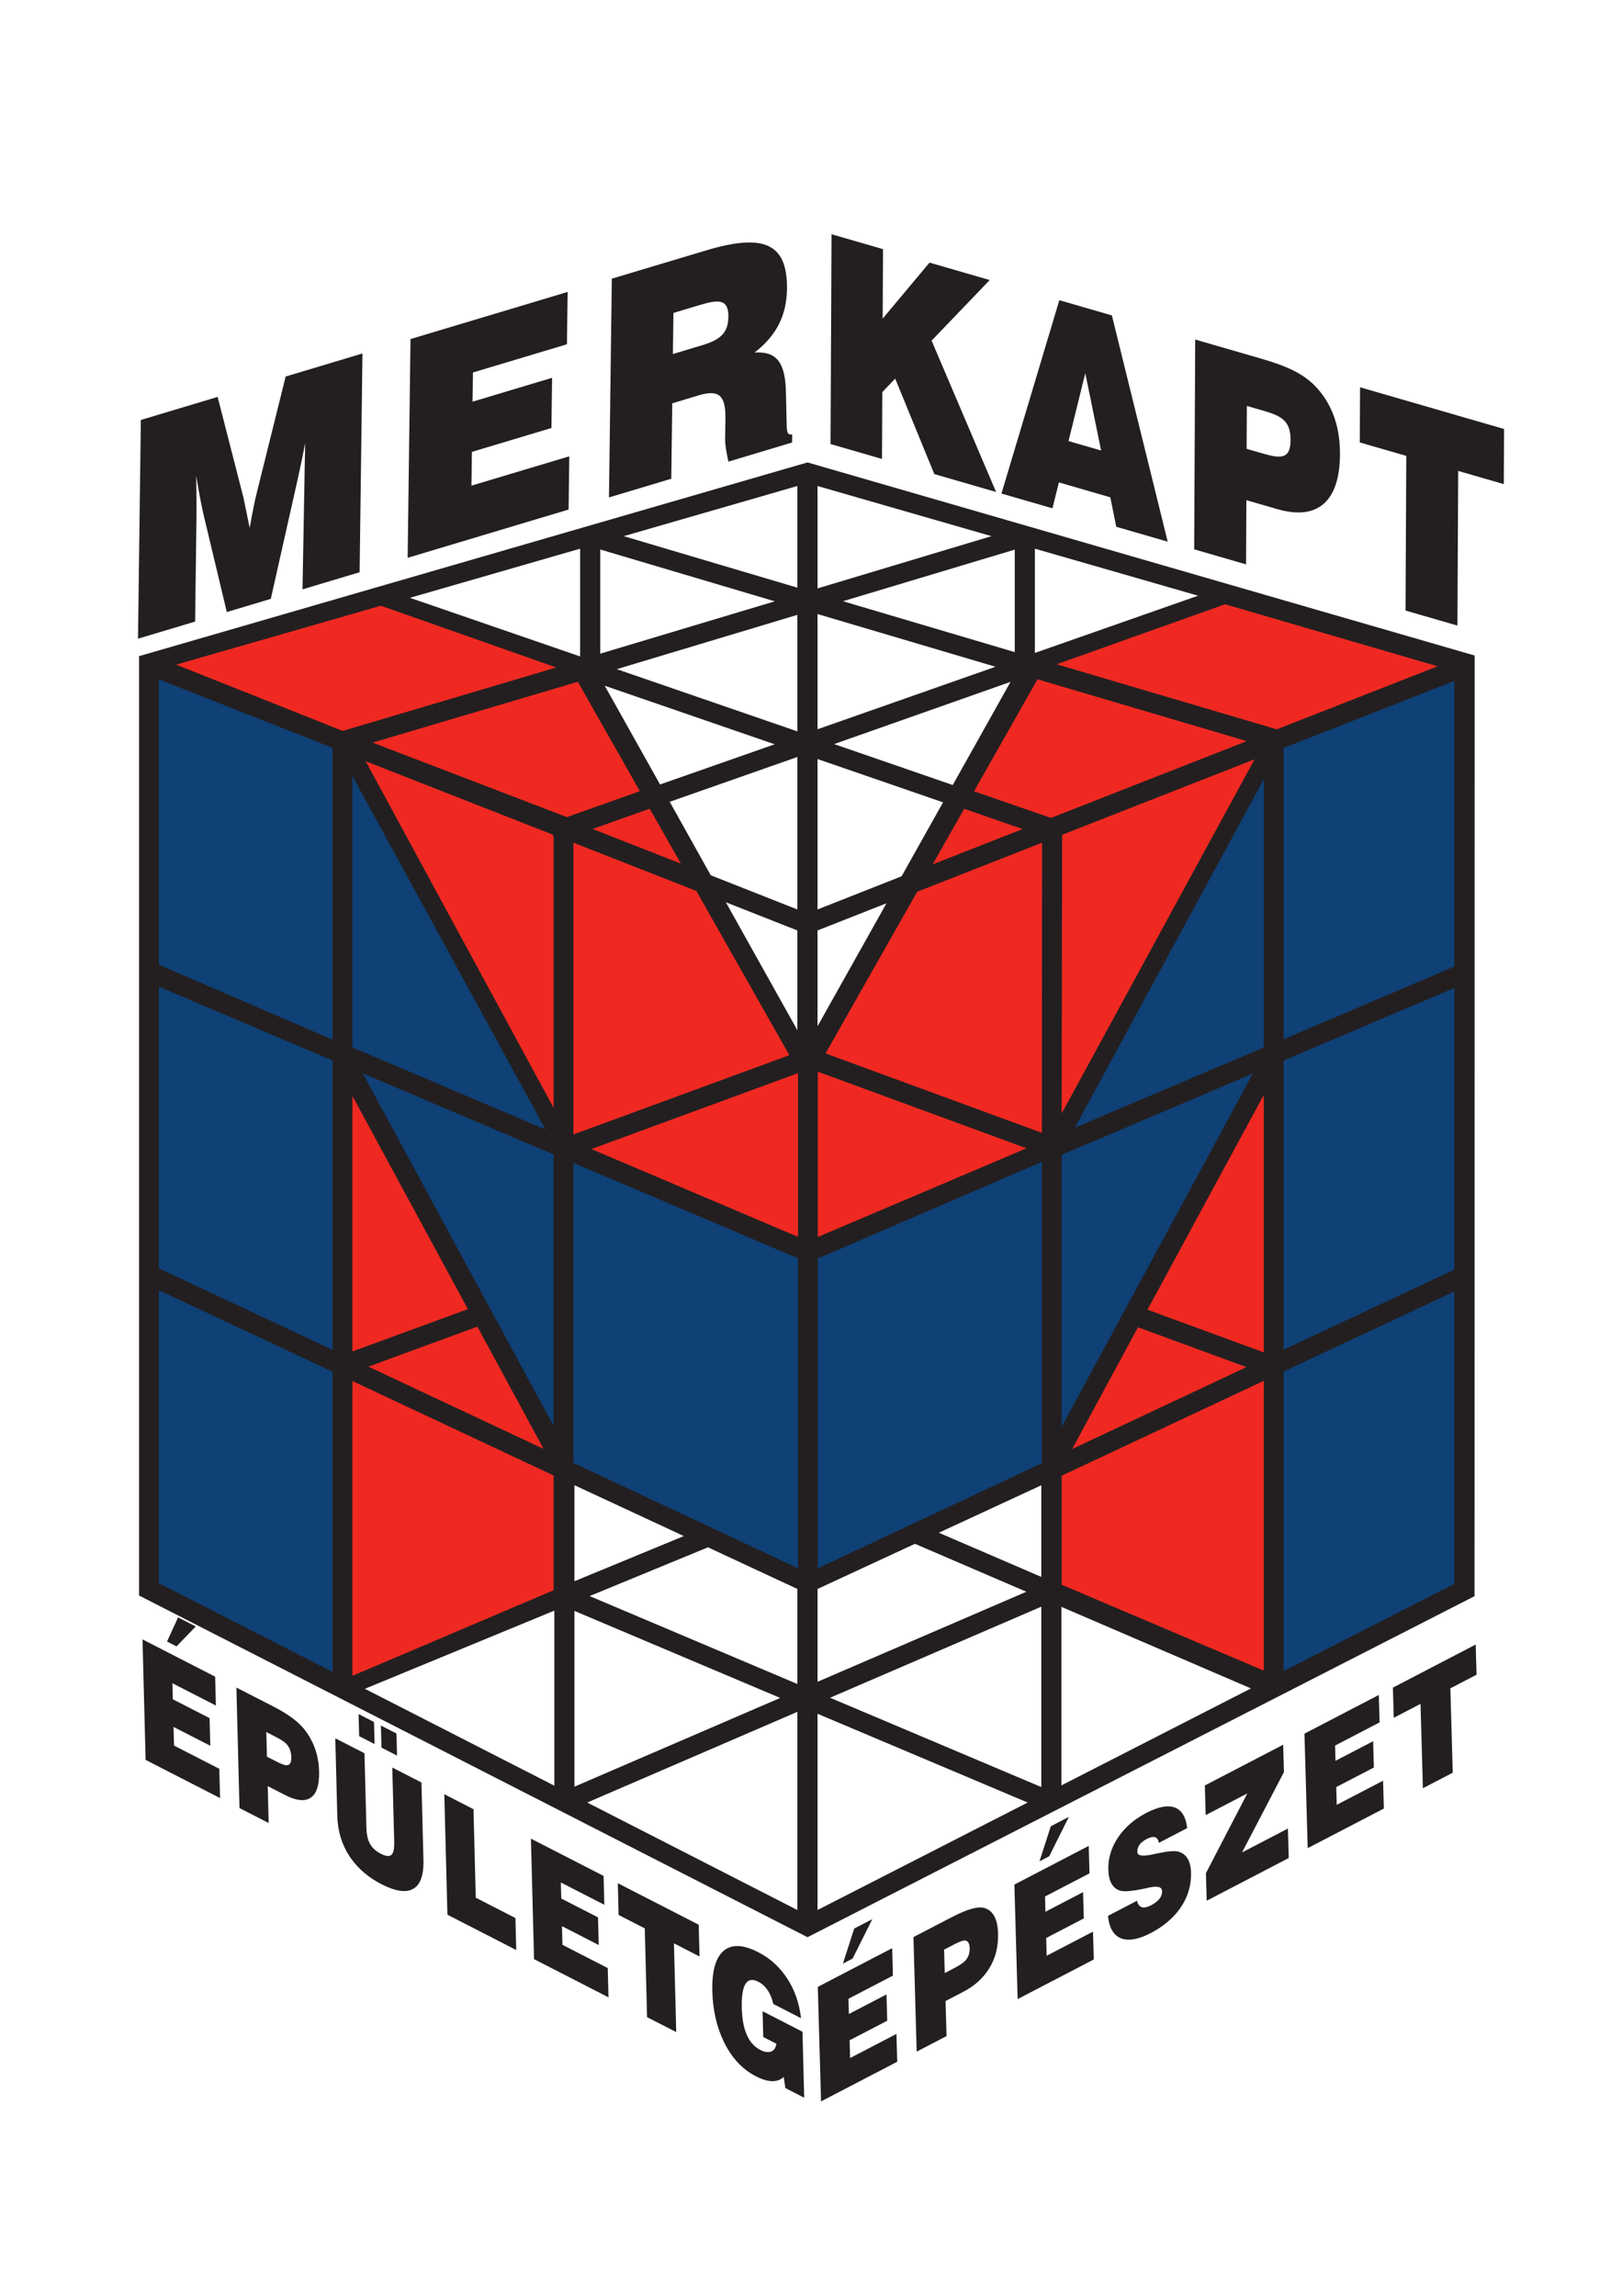
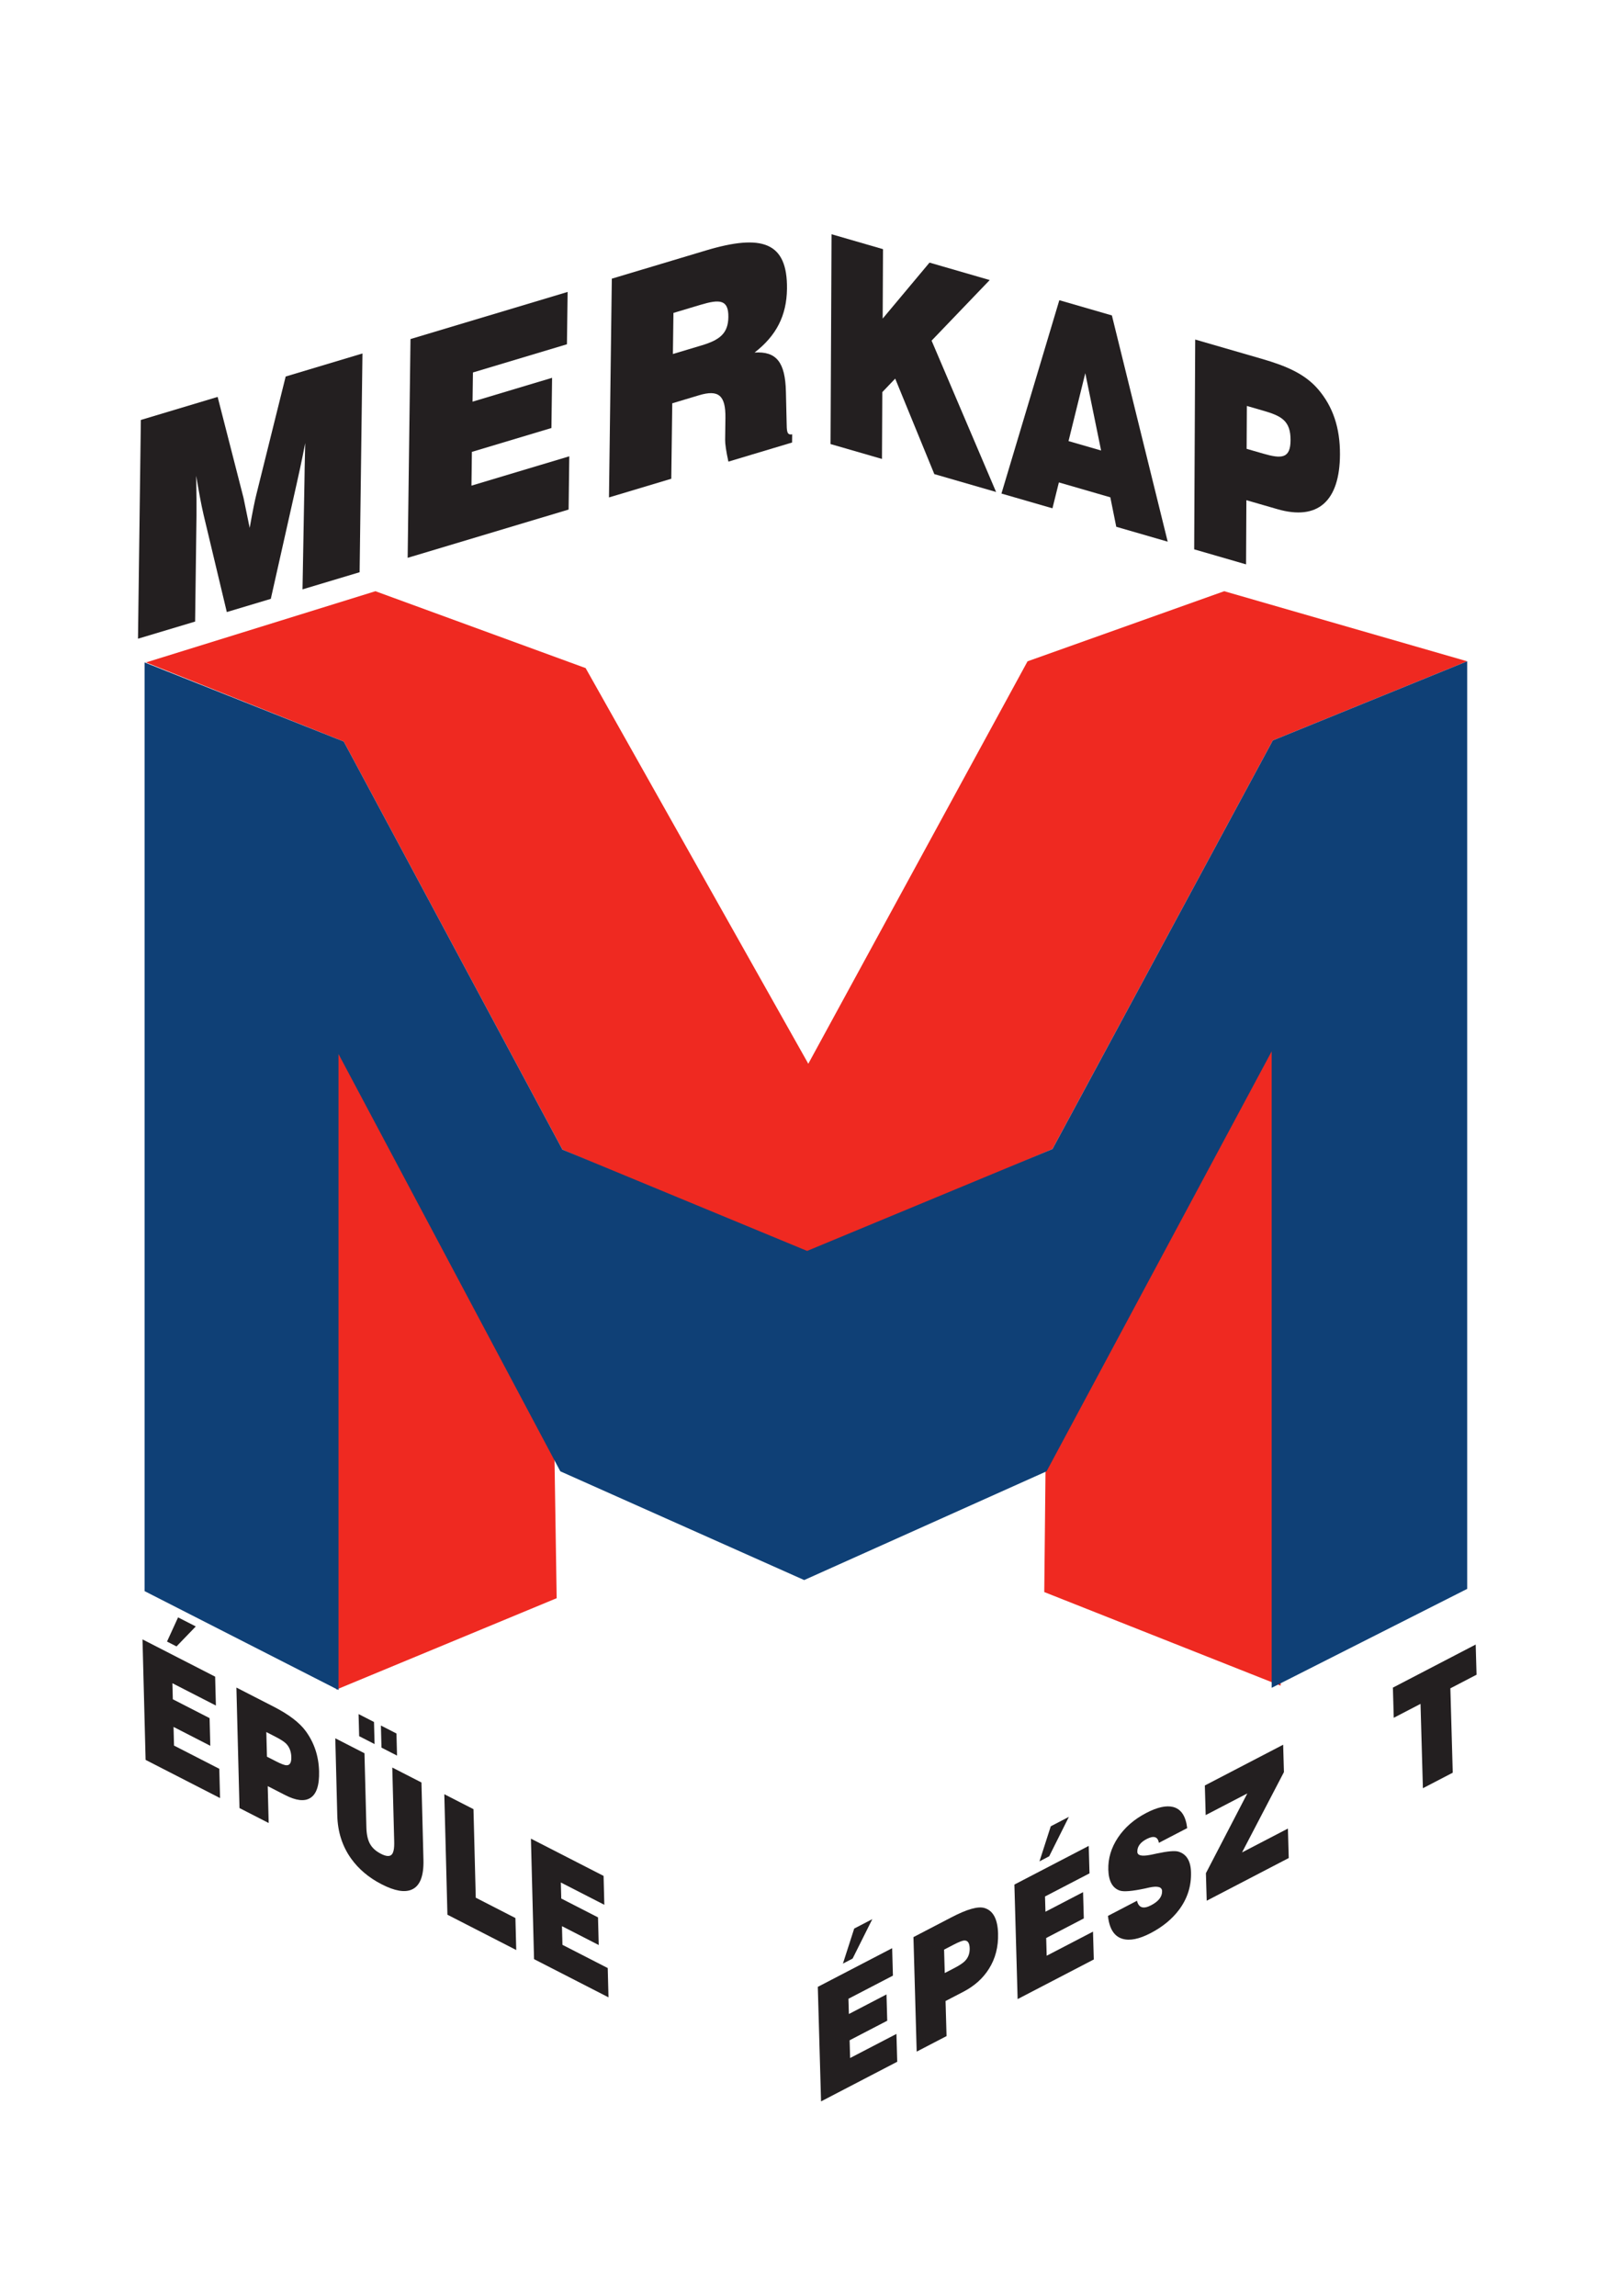
<svg xmlns="http://www.w3.org/2000/svg" width="595pt" height="842pt" viewBox="0 0 595 842" version="1.1">
  <g id="surface1">
    <path style=" stroke:none;fill-rule:nonzero;fill:rgb(13.73%,12.16%,12.549%);fill-opacity:1;" d="M 71.816 596.488 L 64.75 603.816 L 61.266 602.035 L 65.324 593.164 Z M 53.414 645.43 L 52.273 601.238 L 78.922 614.906 L 79.195 625.496 L 63.242 617.316 L 63.398 623.199 L 76.883 630.113 L 77.145 640.258 L 63.66 633.34 L 63.836 640.18 L 80.445 648.699 L 80.723 659.438 Z M 53.414 645.43 " />
    <path style=" stroke:none;fill-rule:nonzero;fill:rgb(13.73%,12.16%,12.549%);fill-opacity:1;" d="M 97.93 644.254 L 101.371 646.016 C 103.195 646.953 104.457 647.414 105.156 647.398 C 106.348 647.398 106.914 646.395 106.863 644.395 C 106.812 642.375 106.184 640.734 104.977 639.488 C 104.27 638.77 102.988 637.941 101.137 636.988 L 97.695 635.223 Z M 87.855 663.098 L 86.719 618.902 L 100.43 625.934 C 105.965 628.773 109.875 631.758 112.156 634.879 C 115.27 639.145 116.902 644.055 117.047 649.613 C 117.18 654.758 116.09 658.027 113.773 659.426 C 111.633 660.734 108.582 660.371 104.613 658.34 L 98.211 655.055 L 98.559 668.582 Z M 87.855 663.098 " />
    <path style=" stroke:none;fill-rule:nonzero;fill:rgb(13.73%,12.16%,12.549%);fill-opacity:1;" d="M 139.941 640.93 L 139.73 632.828 L 145.434 635.75 L 145.645 643.855 Z M 131.75 636.73 L 131.539 628.629 L 137.195 631.531 L 137.406 639.633 Z M 122.996 637.512 L 133.699 642.996 L 134.402 670.242 C 134.465 672.742 134.902 674.734 135.715 676.211 C 136.527 677.695 137.867 678.918 139.738 679.871 C 141.578 680.82 142.879 680.934 143.633 680.215 C 144.348 679.535 144.668 677.953 144.605 675.473 L 143.902 648.23 L 154.605 653.719 L 155.332 682.07 C 155.488 688.051 154.051 691.695 151.02 693 C 148.414 694.133 144.75 693.488 140.027 691.066 C 135.309 688.648 131.559 685.488 128.777 681.594 C 125.566 677.086 123.883 671.84 123.727 665.863 Z M 122.996 637.512 " />
    <path style=" stroke:none;fill-rule:nonzero;fill:rgb(13.73%,12.16%,12.549%);fill-opacity:1;" d="M 164.129 702.211 L 162.984 658.02 L 173.688 663.504 L 174.523 695.969 L 189.07 703.43 L 189.375 715.16 Z M 164.129 702.211 " />
    <path style=" stroke:none;fill-rule:nonzero;fill:rgb(13.73%,12.16%,12.549%);fill-opacity:1;" d="M 195.902 718.504 L 194.762 674.316 L 221.414 687.98 L 221.684 698.574 L 205.734 690.395 L 205.887 696.273 L 219.371 703.188 L 219.633 713.328 L 206.148 706.414 L 206.324 713.254 L 222.934 721.773 L 223.215 732.512 Z M 195.902 718.504 " />
-     <path style=" stroke:none;fill-rule:nonzero;fill:rgb(13.73%,12.16%,12.549%);fill-opacity:1;" d="M 237.363 739.77 L 236.52 707.223 L 226.926 702.301 L 226.629 690.66 L 256.312 705.883 L 256.609 717.523 L 247.223 712.707 L 248.062 745.258 Z M 237.363 739.77 " />
-     <path style=" stroke:none;fill-rule:nonzero;fill:rgb(13.73%,12.16%,12.549%);fill-opacity:1;" d="M 288.098 765.789 L 287.48 761.711 C 285.184 763.852 281.789 763.766 277.293 761.465 C 272.27 758.887 268.336 754.641 265.484 748.715 C 262.875 743.27 261.48 737.129 261.305 730.293 C 261.117 722.934 262.492 717.988 265.434 715.473 C 268.375 712.953 272.621 713.117 278.172 715.969 C 282.367 718.117 285.824 721.215 288.547 725.258 C 291.426 729.535 293.191 734.508 293.848 740.168 L 283.684 734.957 C 282.73 730.914 280.898 728.199 278.184 726.809 C 273.914 724.617 271.891 727.867 272.117 736.543 C 272.324 744.508 274.586 749.598 278.918 751.812 C 280.367 752.559 281.613 752.773 282.664 752.465 C 283.844 752.121 284.559 751.145 284.801 749.531 L 279.98 747.062 L 279.738 737.609 L 294.375 745.121 L 295 769.328 Z M 288.098 765.789 " />
    <path style=" stroke:none;fill-rule:nonzero;fill:rgb(13.73%,12.16%,12.549%);fill-opacity:1;" d="M 319.992 703.836 L 312.766 718.293 L 309.207 720.148 L 313.348 707.289 Z M 301.188 770.672 L 299.996 728.672 L 327.27 714.484 L 327.551 724.551 L 311.234 733.035 L 311.395 738.629 L 325.195 731.445 L 325.465 741.086 L 311.664 748.262 L 311.848 754.766 L 328.84 745.93 L 329.133 756.133 Z M 301.188 770.672 " />
    <path style=" stroke:none;fill-rule:nonzero;fill:rgb(13.73%,12.16%,12.549%);fill-opacity:1;" d="M 346.566 723.598 L 350.086 721.773 C 351.953 720.797 353.242 719.945 353.957 719.203 C 355.18 717.973 355.758 716.406 355.707 714.504 C 355.652 712.586 355.004 711.637 353.762 711.668 C 353.047 711.691 351.742 712.199 349.84 713.188 L 346.32 715.02 Z M 336.266 752.418 L 335.082 710.422 L 349.109 703.121 C 354.773 700.172 358.773 699.051 361.113 699.746 C 364.301 700.688 365.973 703.801 366.121 709.086 C 366.258 713.969 365.148 718.293 362.777 722.047 C 360.586 725.543 357.469 728.344 353.41 730.457 L 346.855 733.863 L 347.223 746.723 Z M 336.266 752.418 " />
    <path style=" stroke:none;fill-rule:nonzero;fill:rgb(13.73%,12.16%,12.549%);fill-opacity:1;" d="M 392.102 666.32 L 384.875 680.781 L 381.316 682.637 L 385.457 669.777 Z M 373.297 733.156 L 372.109 691.156 L 399.379 676.973 L 399.664 687.039 L 383.344 695.523 L 383.504 701.117 L 397.305 693.934 L 397.574 703.57 L 383.773 710.75 L 383.957 717.254 L 400.949 708.414 L 401.242 718.621 Z M 373.297 733.156 " />
    <path style=" stroke:none;fill-rule:nonzero;fill:rgb(13.73%,12.16%,12.549%);fill-opacity:1;" d="M 406.434 702.637 L 417.086 697.094 C 417.691 699.676 419.414 700.23 422.254 698.75 C 425 697.32 426.344 695.59 426.289 693.551 C 426.246 692.012 424.672 691.578 421.578 692.238 L 420.148 692.566 C 415.375 693.586 412.25 693.852 410.777 693.363 C 408.09 692.445 406.688 689.895 406.566 685.707 C 406.453 681.562 407.625 677.637 410.102 673.926 C 412.57 670.223 416.039 667.199 420.52 664.871 C 424.531 662.789 427.801 662.066 430.324 662.695 C 433.258 663.445 434.984 666.031 435.5 670.449 L 425.109 675.855 C 424.727 673.562 423.227 673.105 420.602 674.465 C 418.289 675.672 417.16 677.234 417.207 679.152 C 417.25 680.488 418.777 680.863 421.801 680.293 L 422.41 680.18 L 424.395 679.754 C 428.348 678.914 430.977 678.688 432.27 679.074 C 435.238 679.957 436.781 682.477 436.898 686.617 C 437.043 691.711 435.574 696.312 432.496 700.422 C 429.93 703.84 426.445 706.695 422.051 708.98 C 417.867 711.156 414.434 711.844 411.75 711.043 C 408.703 710.141 406.93 707.34 406.434 702.637 " />
    <path style=" stroke:none;fill-rule:nonzero;fill:rgb(13.73%,12.16%,12.549%);fill-opacity:1;" d="M 442.656 697.078 L 442.367 686.984 L 457.559 657.727 L 442.281 665.676 L 441.973 654.812 L 470.703 639.867 L 470.988 649.906 L 455.617 679.367 L 472.445 670.613 L 472.75 681.422 Z M 442.656 697.078 " />
-     <path style=" stroke:none;fill-rule:nonzero;fill:rgb(13.73%,12.16%,12.549%);fill-opacity:1;" d="M 479.703 677.801 L 478.516 635.801 L 505.789 621.617 L 506.07 631.684 L 489.75 640.172 L 489.906 645.762 L 503.711 638.582 L 503.977 648.223 L 490.18 655.395 L 490.363 661.902 L 507.355 653.062 L 507.645 663.27 Z M 479.703 677.801 " />
    <path style=" stroke:none;fill-rule:nonzero;fill:rgb(13.73%,12.16%,12.549%);fill-opacity:1;" d="M 521.965 655.82 L 521.09 624.887 L 511.27 629.992 L 510.957 618.926 L 541.328 603.125 L 541.645 614.188 L 532.039 619.188 L 532.914 650.125 Z M 521.965 655.82 " />
    <path style=" stroke:none;fill-rule:nonzero;fill:rgb(13.73%,12.16%,12.549%);fill-opacity:1;" d="M 50.621 234.238 L 51.668 154.012 L 79.836 145.562 L 89.336 182.617 C 89.523 183.559 90.277 187.227 91.59 193.609 C 92.668 187.508 93.523 183.359 94.047 181.312 L 104.793 138.082 L 132.965 129.633 L 131.918 209.859 L 110.969 216.141 L 111.684 176.582 C 111.711 174.574 111.77 169.773 111.965 162.492 C 110.574 169.688 109.406 174.82 108.77 177.676 L 99.34 219.629 L 83.199 224.465 L 74.68 188.789 C 73.734 184.738 72.895 179.988 71.969 174.484 C 72.078 181.344 72.117 186.223 72.078 189.238 L 71.574 227.957 Z M 50.621 234.238 " />
    <path style=" stroke:none;fill-rule:nonzero;fill:rgb(13.73%,12.16%,12.549%);fill-opacity:1;" d="M 150.582 124.348 L 208.223 107.066 L 207.969 126.258 L 173.488 136.602 L 173.348 147.309 L 202.52 138.562 L 202.281 156.973 L 173.105 165.723 L 172.945 178.105 L 208.832 167.348 L 208.582 186.875 L 149.539 204.578 Z M 150.582 124.348 " />
    <path style=" stroke:none;fill-rule:nonzero;fill:rgb(13.73%,12.16%,12.549%);fill-opacity:1;" d="M 257.363 126.676 C 263.98 124.691 267.109 122.309 267.188 116.281 C 267.273 109.812 263.977 109.688 256.961 111.793 L 247.039 114.766 L 246.84 129.832 Z M 224.434 102.203 L 258.918 91.863 C 279.566 85.672 288.914 88.762 288.688 105.945 C 288.562 115.766 284.77 123.125 276.805 129.293 C 284.797 128.785 288.043 132.812 288.297 143.629 L 288.555 154.668 C 288.609 158.098 288.59 159.66 290.59 159.281 L 290.555 162.293 L 267.199 169.297 C 266.348 165.438 265.984 162.77 266 161.316 L 266.105 153.281 C 266.219 144.918 263.547 142.828 256.43 144.961 L 246.605 147.91 L 246.246 175.578 L 223.391 182.43 Z M 224.434 102.203 " />
    <path style=" stroke:none;fill-rule:nonzero;fill:rgb(13.73%,12.16%,12.549%);fill-opacity:1;" d="M 305.035 85.906 L 323.914 91.375 L 323.793 116.844 L 340.973 96.312 L 363.055 102.707 L 341.738 124.93 L 365.398 180.434 L 342.738 173.875 L 328.387 138.855 L 323.656 143.809 L 323.535 168.316 L 304.668 162.855 Z M 305.035 85.906 " />
    <path style=" stroke:none;fill-rule:nonzero;fill:rgb(13.73%,12.16%,12.549%);fill-opacity:1;" d="M 403.918 165.223 L 398.117 136.859 L 391.969 161.766 Z M 388.594 110.098 L 407.875 115.68 L 428.348 198.656 L 409.48 193.195 L 407.301 182.387 L 388.43 176.922 L 386.07 186.422 L 367.363 181.008 Z M 388.594 110.098 " />
    <path style=" stroke:none;fill-rule:nonzero;fill:rgb(13.73%,12.16%,12.549%);fill-opacity:1;" d="M 463.402 166.371 C 470.16 168.324 473.379 168.188 473.414 161.445 C 473.449 154.383 470.156 152.566 463.477 150.641 L 457.383 148.875 L 457.301 164.605 Z M 438.438 124.527 L 462.828 131.59 C 471.977 134.238 478.645 137.133 483.488 142.715 C 488.992 149.129 491.59 156.953 491.543 166.695 C 491.457 183.812 483.422 191.027 468.586 186.73 L 457.211 183.441 L 457.094 206.98 L 438.062 201.469 Z M 438.438 124.527 " />
-     <path style=" stroke:none;fill-rule:nonzero;fill:rgb(13.73%,12.16%,12.549%);fill-opacity:1;" d="M 515.871 167.199 L 498.812 162.262 L 498.91 142.031 L 551.738 157.328 L 551.637 177.551 L 534.91 172.711 L 534.633 229.43 L 515.594 223.918 Z M 515.871 167.199 " />
    <path style=" stroke:none;fill-rule:nonzero;fill:rgb(93.362%,16.016%,13.272%);fill-opacity:1;" d="M 123.336 619.664 L 123.336 379.559 L 203.406 534.887 L 204.203 586.129 Z M 123.336 619.664 " />
    <path style=" stroke:none;fill-rule:nonzero;fill:rgb(93.362%,16.016%,13.272%);fill-opacity:1;" d="M 469.77 618.219 L 469.488 376.883 L 383.547 537.352 L 383.066 583.879 Z M 469.77 618.219 " />
    <path style=" stroke:none;fill-rule:nonzero;fill:rgb(93.362%,16.016%,13.272%);fill-opacity:1;" d="M 53.551 242.945 L 126.105 271.965 L 206.316 421.613 L 295.672 459.949 L 386.07 421.418 L 466.902 271.555 L 538.215 242.531 L 449.078 216.824 L 376.938 242.531 L 296.508 390.125 L 214.828 245.02 L 137.711 216.824 Z M 53.551 242.945 " />
    <path style=" stroke:none;fill-rule:nonzero;fill:rgb(6.169%,25.087%,46.368%);fill-opacity:1;" d="M 53.039 583.535 L 53.039 242.945 L 126.102 271.965 L 206.316 421.613 L 296.078 458.766 L 386.074 421.418 L 466.906 271.555 L 538.215 242.531 L 538.215 582.711 L 466.492 618.992 L 466.492 385.566 L 383.914 539.598 L 295 579.477 L 205.543 539.598 L 124.172 386.555 L 124.172 619.816 Z M 53.039 583.535 " />
-     <path style=" stroke:none;fill-rule:evenodd;fill:rgb(13.73%,12.16%,12.549%);fill-opacity:1;" d="M 133.066 393.637 L 203.078 423.402 L 203.078 522.945 Z M 389.457 523.254 L 389.457 423.531 L 459.566 393.742 Z M 470.863 612.836 L 470.863 503.004 L 533.504 473.629 L 533.504 580.883 Z M 470.863 494.992 L 470.863 388.941 L 533.504 362.336 L 533.504 465.613 Z M 533.504 249.738 L 533.504 354.461 L 470.863 381.133 L 470.863 274.312 Z M 463.594 285.77 L 463.594 384.141 L 394.289 413.586 Z M 382.188 426.102 L 382.188 536.605 L 300 575.172 L 300 461.559 Z M 292.734 461.488 L 292.734 575.172 L 210.344 536.504 L 210.344 426.473 Z M 129.281 284.59 L 200.102 414.234 L 129.281 384.141 Z M 58.281 249.16 L 122.008 274.277 L 122.008 381.301 L 58.281 353.816 Z M 122.008 388.941 L 122.008 495.059 L 58.281 465.148 L 58.281 361.863 Z M 122.008 503.07 L 122.008 613.172 L 58.281 580.617 L 58.281 473.184 Z M 389.457 581.191 L 389.457 541.203 L 463.594 506.418 L 463.594 612.695 Z M 417.445 486.773 L 457.238 501.383 L 393.309 531.406 Z M 129.281 614.594 L 129.281 506.484 L 203.078 541.137 L 203.078 583.219 Z M 199.391 531.363 L 135.129 501.211 L 175.121 486.539 Z M 449.395 221.613 L 527.355 244.359 L 468.355 267.484 L 387.629 243.617 Z M 292.734 393.574 L 292.734 453.613 L 216.938 421.406 Z M 376.539 421.133 L 300 453.648 L 300 393.031 Z M 139.723 222.148 L 204.059 244.797 L 125.695 268.059 L 64.641 243.75 Z M 134.148 279.18 L 202.742 306.09 L 203.078 307.172 L 203.078 406.289 Z M 460.215 278.469 L 389.457 408.352 L 389.625 306.152 Z M 380.594 249.129 L 457.34 271.809 L 385.531 299.969 L 357.305 290.199 Z M 353.688 296.625 L 375.117 304.059 L 342.121 317.004 Z M 382.258 309.059 L 382.188 415.453 L 302.84 386.336 L 336.449 327.047 Z M 210.344 416.059 L 210.344 309.059 L 255.445 326.742 L 289.559 386.977 Z M 217.379 304.023 L 238.34 296.59 L 249.77 316.73 Z M 420.93 480.32 L 463.594 495.977 L 463.594 401.559 Z M 171.637 480.113 L 129.281 495.633 L 129.281 401.93 Z M 207.945 299.664 L 136.68 272.352 L 211.969 250.039 L 234.723 290.168 Z M 372.246 239.156 L 372.246 201.566 L 309.23 220.496 Z M 220.188 239.73 L 284.215 220.527 L 220.188 201.531 Z M 379.617 201.227 L 379.617 239.461 L 439.488 218.469 Z M 150.375 219.246 L 212.812 240.746 L 212.812 201.227 Z M 381.984 544.719 L 344.391 562.125 L 381.984 578.32 Z M 381.984 589.238 L 304.496 622.637 L 381.984 655.395 Z M 389.352 654.785 L 458.895 619.219 L 389.352 589.305 Z M 203.348 590.691 L 133.844 619.355 L 203.348 654.887 Z M 210.723 655.254 L 286.199 622.707 L 210.723 590.793 Z M 210.723 579.906 L 250.848 563.344 L 210.723 544.688 Z M 292.496 178.242 L 228.805 196.633 L 292.496 215.527 Z M 292.496 225.496 L 226.266 245.41 L 292.496 268.227 Z M 292.496 582.742 L 259.703 567.469 L 216.293 585.348 L 292.496 617.598 Z M 292.496 627.805 L 215.418 661.07 L 292.496 700.484 Z M 299.898 700.484 L 376.98 661.07 L 299.898 628.516 Z M 299.898 616.785 L 376.5 583.766 L 335.633 566.184 L 299.898 582.742 Z M 299.898 267.449 L 365.184 244.531 L 299.898 225.195 Z M 349.5 287.898 L 370.688 250.074 L 305.984 272.891 Z M 330.734 321.367 L 345.941 294.258 L 299.898 278.371 L 299.898 333.539 Z M 299.898 376.367 L 325.191 331.27 L 299.898 341.242 Z M 266.262 330.898 L 292.496 377.82 L 292.496 341.242 Z M 245.676 294.055 L 260.719 320.996 L 292.496 333.539 L 292.496 277.625 Z M 221.84 251.492 L 242.125 287.699 L 284.18 272.961 Z M 51.016 240.641 L 296.219 169.59 L 540.941 240.406 L 540.91 585.383 L 296.219 710.461 L 51.016 585.145 Z M 299.898 215.797 L 363.695 196.633 L 299.898 178.242 Z M 299.898 215.797 " />
  </g>
</svg>